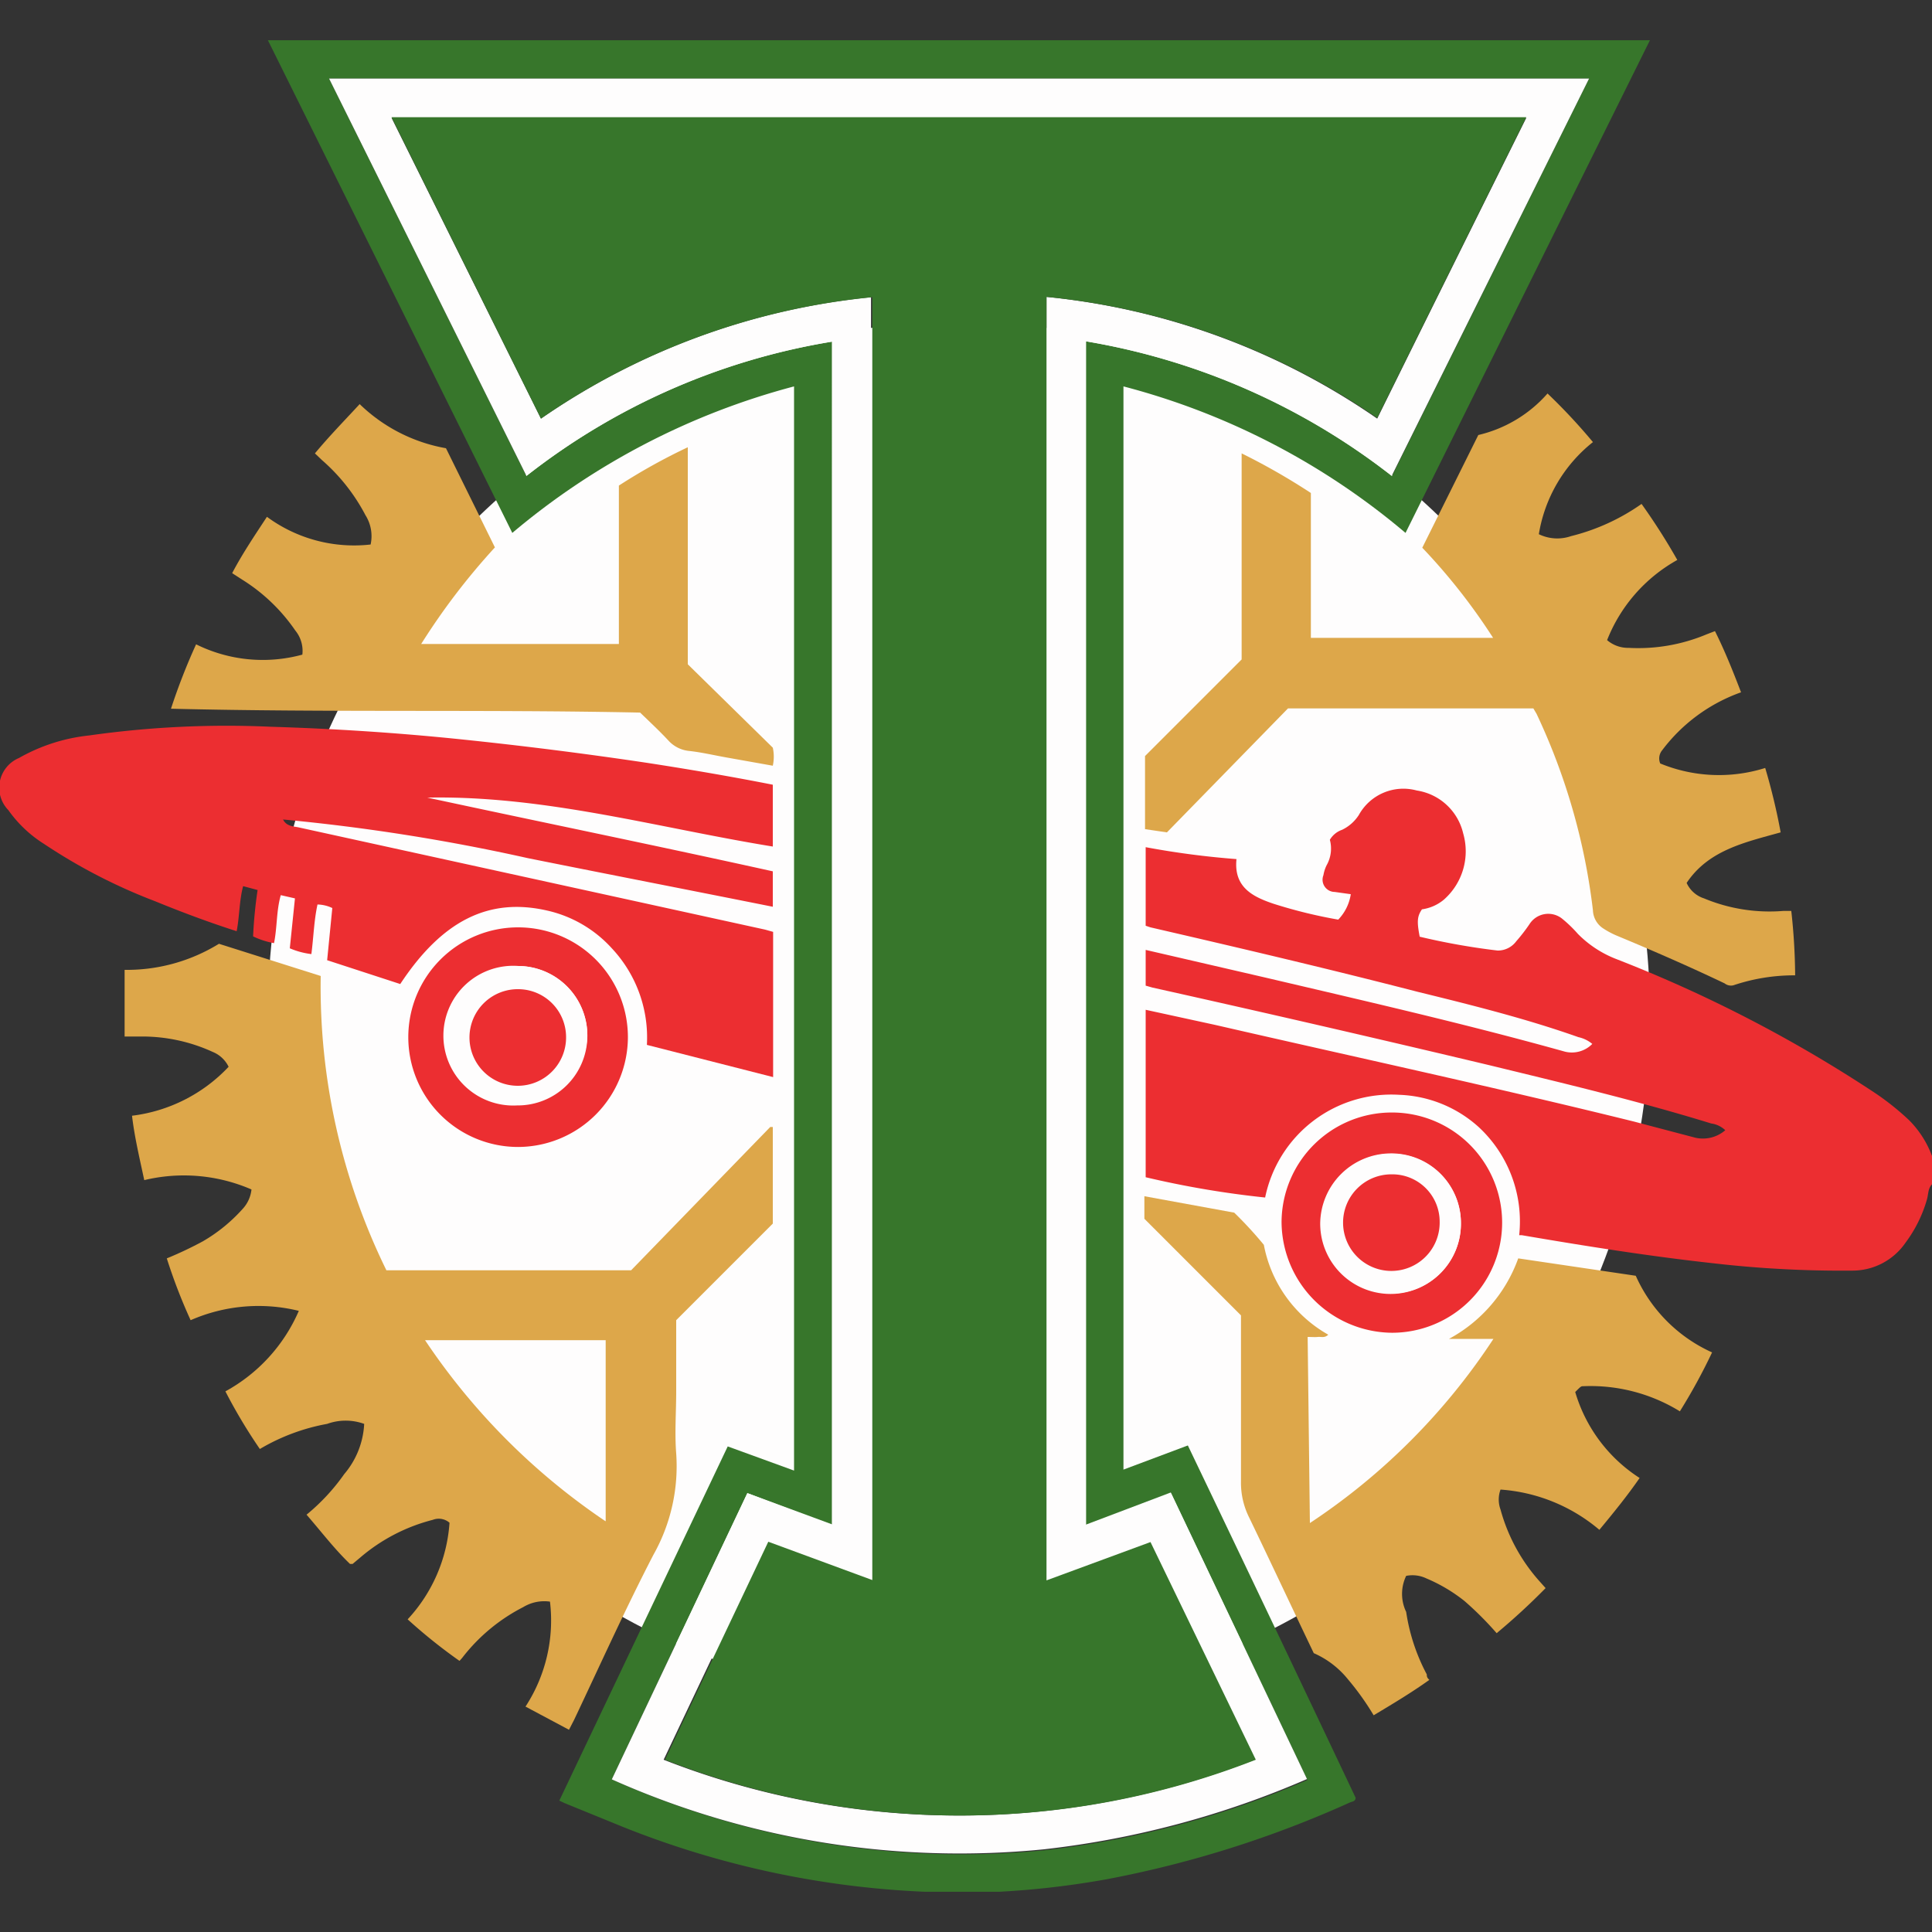
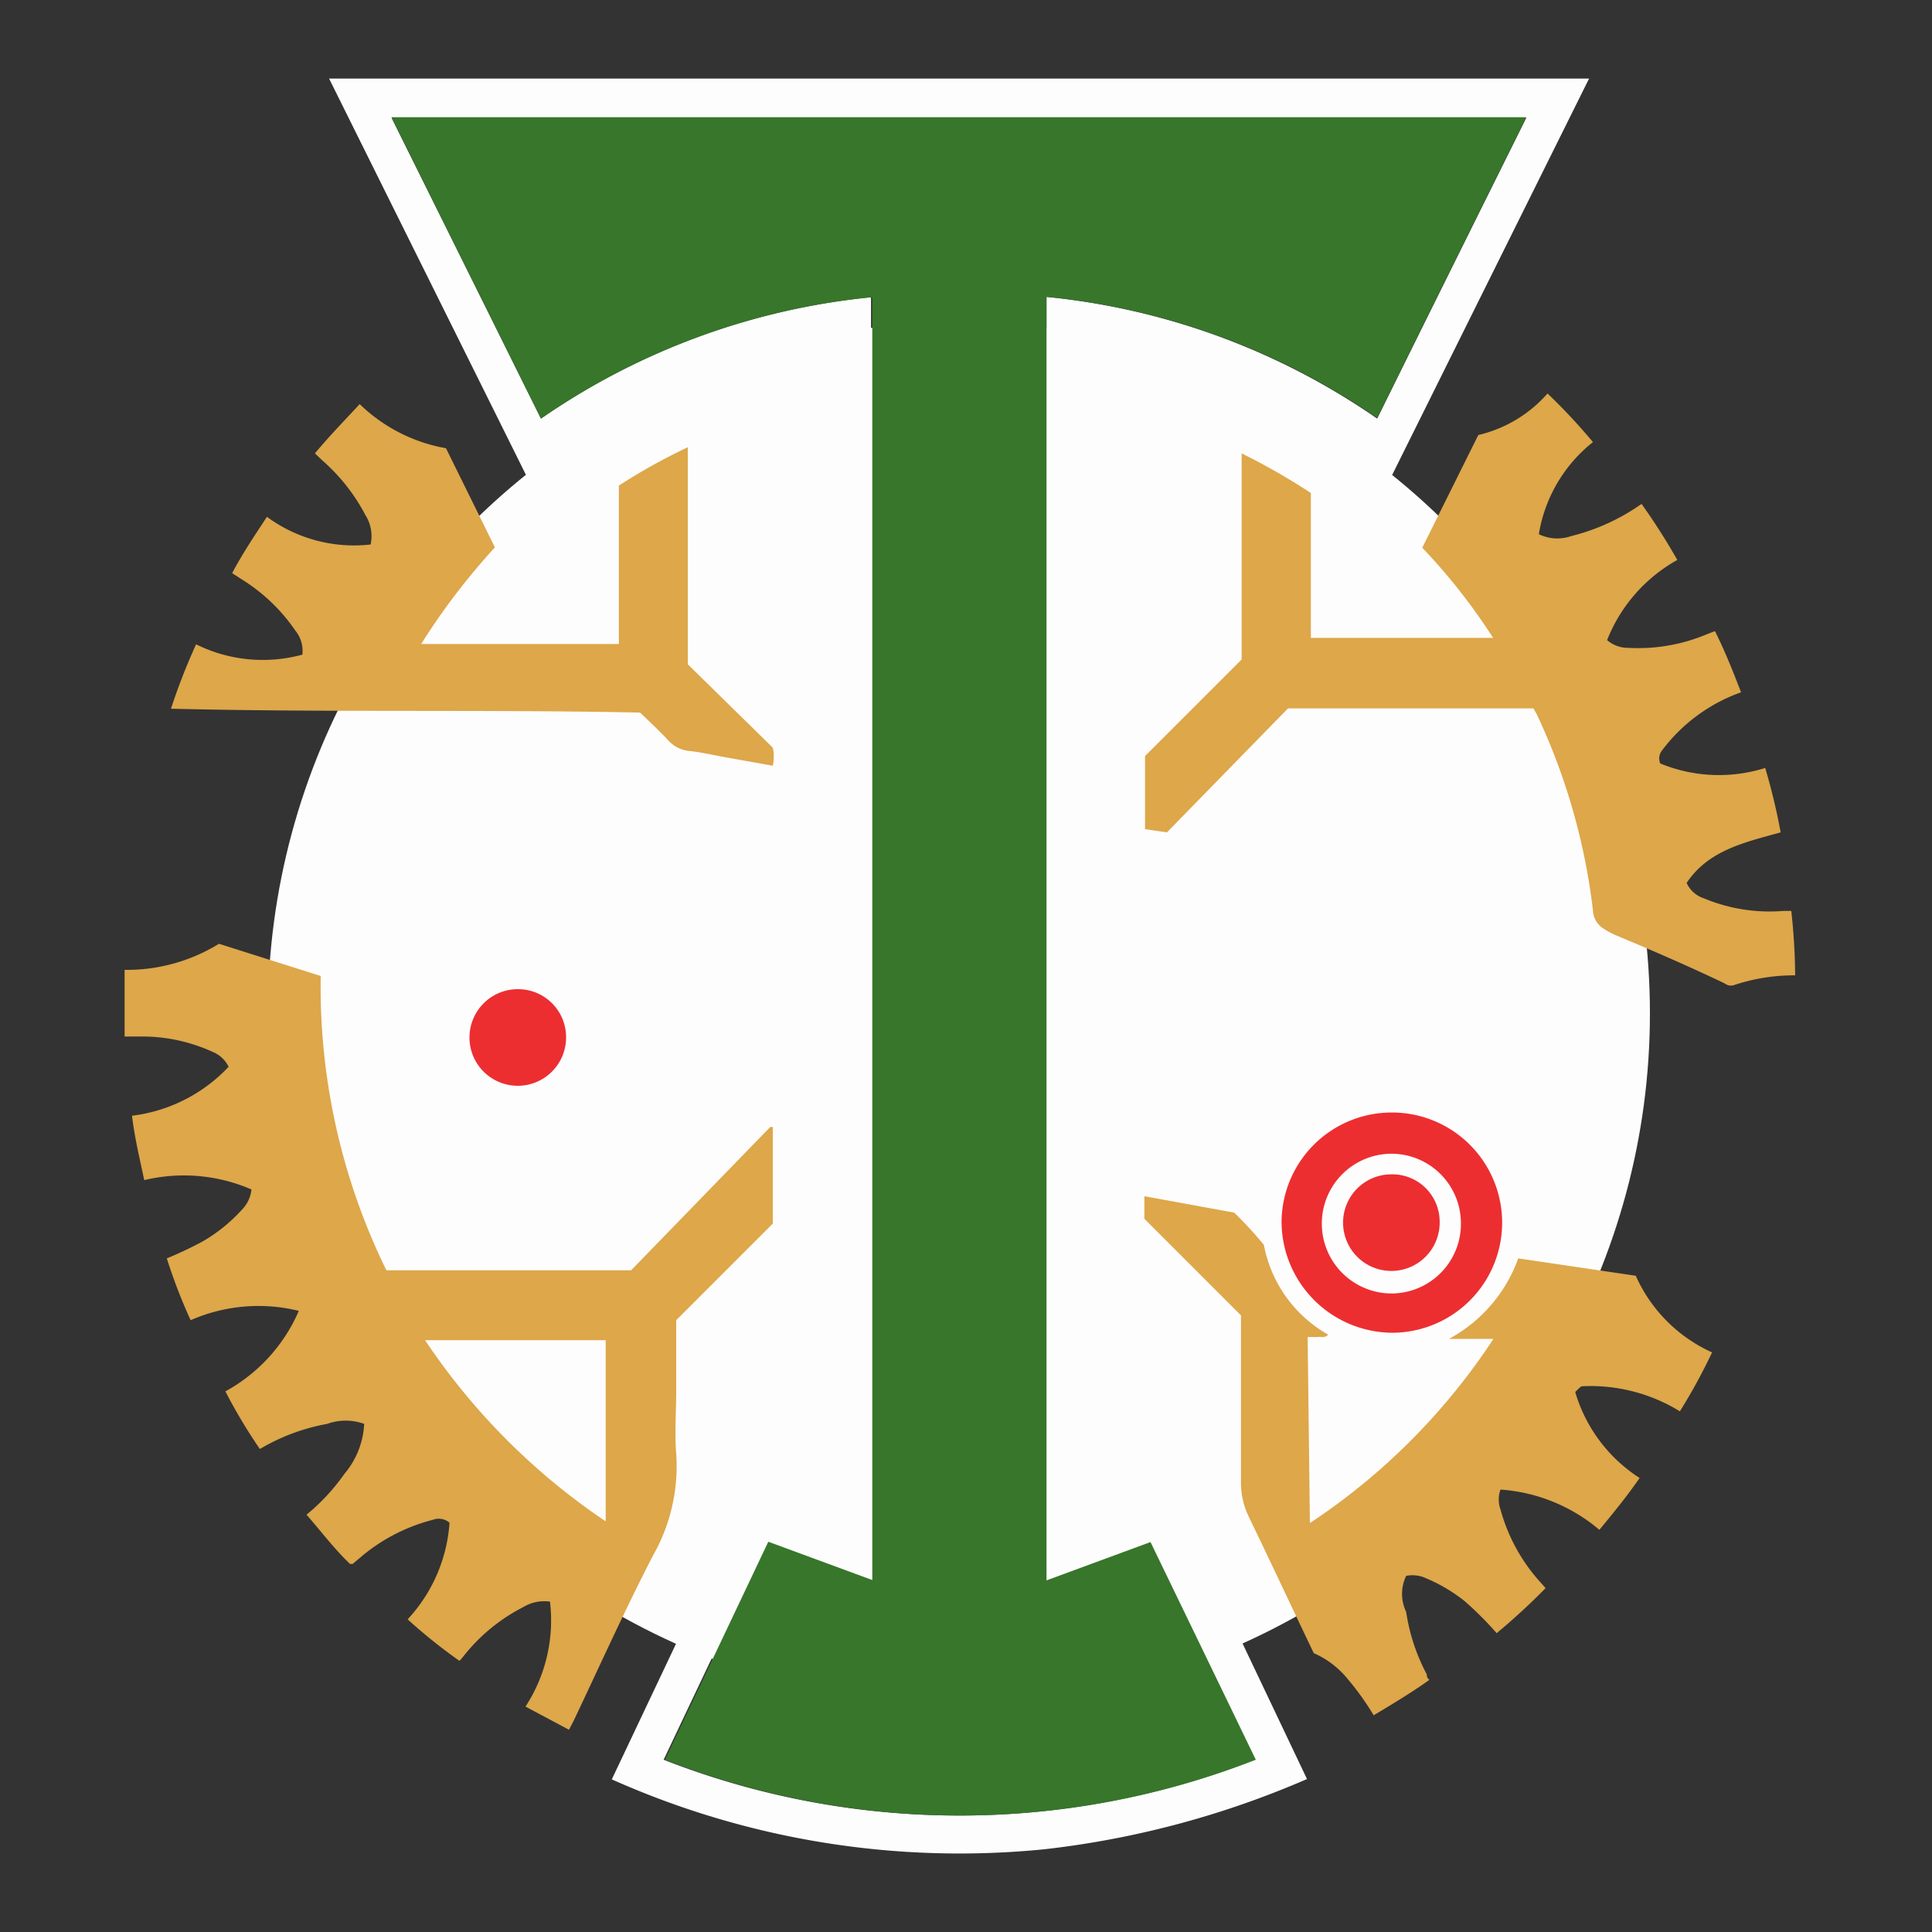
<svg xmlns="http://www.w3.org/2000/svg" width="60" height="60" viewBox="0 0 60 60">
  <rect x="0" y="0" width="60" height="60" fill="#333333" stroke="none" />
  <defs>
    <style>.cls-1{fill:#fefdfd;}.cls-2{fill:#37762b;}.cls-3{fill:#ec2e31;}.cls-4{fill:#dda74a;}</style>
  </defs>
  <g id="TorpedoMoscow">
    <circle class="cls-1" cx="29.78" cy="31.47" r="21.46" />
-     <path class="cls-2" d="M28.71,58.75a28.46,28.46,0,0,1-9.33-2L17.54,56l-.17-.08,5.23-11,2.06.75V12a22.45,22.45,0,0,0-8.75,4.55L8.32,1.25H51.24l-7.59,15.3A22.26,22.26,0,0,0,34.89,12V45.64l2-.75q2.63,5.49,5.21,10.94c0,.11-.1.12-.16.14a33.41,33.41,0,0,1-7.56,2.39,26.91,26.91,0,0,1-3.34.39H28.71Zm-5.5-12.38L19,55.26a26.48,26.48,0,0,0,13.45,2.2,28.51,28.51,0,0,0,8.15-2.18l-4.23-8.9-2.64,1V10.6a21.1,21.1,0,0,1,9.5,4.18L49.35,2.44H10.22l6.13,12.34a20.82,20.82,0,0,1,9.49-4.17V47.34Z" />
-     <path class="cls-3" d="M60,36.78c-.13.13-.11.32-.16.48a4.14,4.14,0,0,1-.66,1.33,2,2,0,0,1-1.67.87,34.74,34.74,0,0,1-4.32-.23c-2-.22-4-.54-5.93-.87l-.08,0A4,4,0,0,0,45.92,35,3.88,3.88,0,0,0,43.45,34a4,4,0,0,0-4.16,3.19,29.37,29.37,0,0,1-3.71-.63v-5.2l2.16.47c4.35,1,8.71,1.94,13,3l1.9.5a1.06,1.06,0,0,0,.94-.23.79.79,0,0,0-.44-.21c-2.27-.7-4.59-1.25-6.89-1.81Q41,31.83,35.79,30.67l-.21-.06V29.5l3.72.86c3.11.73,6.22,1.44,9.3,2.3a.89.89,0,0,0,.85-.24,1,1,0,0,0-.43-.21c-1.64-.58-3.33-1-5-1.41-2.75-.71-5.52-1.36-8.29-2l-.15-.05V26.31a26.18,26.18,0,0,0,2.82.37c-.09.87.5,1.17,1.16,1.39a15.25,15.25,0,0,0,2,.49,1.45,1.45,0,0,0,.39-.79l-.5-.07a.38.38,0,0,1-.35-.52,1.12,1.12,0,0,1,.1-.31,1.05,1.05,0,0,0,.1-.79.71.71,0,0,1,.38-.31,1.27,1.27,0,0,0,.52-.46A1.58,1.58,0,0,1,44,24.55a1.75,1.75,0,0,1,1.44,1.33,2,2,0,0,1-.6,2.06,1.35,1.35,0,0,1-.68.3c-.15.22-.16.38-.07.85a21.08,21.08,0,0,0,2.42.43.71.71,0,0,0,.58-.29,5.34,5.34,0,0,0,.41-.53.69.69,0,0,1,1-.18A4,4,0,0,1,49,29a3.39,3.39,0,0,0,1.21.79,42.44,42.44,0,0,1,8,4.14,8.15,8.15,0,0,1,1.08.86A3.1,3.1,0,0,1,60,35.9Z" />
    <path class="cls-4" d="M7.81,36.94a5.27,5.27,0,0,0-3.33-.29c-.14-.66-.3-1.32-.38-2a4.94,4.94,0,0,0,3-1.52.94.94,0,0,0-.49-.46,5.25,5.25,0,0,0-2.24-.48h-.5V30.12a5.45,5.45,0,0,0,2.93-.81l3.16,1A20,20,0,0,0,12,39.45H19.6L23.92,35,24,35V38l-3,3v2.2c0,.65-.05,1.3,0,1.94a5.61,5.61,0,0,1-.71,3.15c-.87,1.68-1.65,3.41-2.46,5.12l-.16.31L16.32,53a4.9,4.9,0,0,0,.76-3.26,1.26,1.26,0,0,0-.83.17,5.62,5.62,0,0,0-1.86,1.53,1.49,1.49,0,0,1-.12.14,16.53,16.53,0,0,1-1.61-1.29,4.89,4.89,0,0,0,1.3-3,.51.51,0,0,0-.52-.09,5.59,5.59,0,0,0-2.24,1.16l-.25.21-.08,0c-.48-.46-.89-1-1.35-1.53a6.33,6.33,0,0,0,1.17-1.26,2.6,2.6,0,0,0,.62-1.56,1.69,1.69,0,0,0-1.15,0A6.31,6.31,0,0,0,8.07,45,16.56,16.56,0,0,1,7,43.21a5.2,5.2,0,0,0,2.28-2.5A5.25,5.25,0,0,0,5.92,41a17,17,0,0,1-.74-1.92,11.58,11.58,0,0,0,1.12-.53,5.06,5.06,0,0,0,1.23-1A1.05,1.05,0,0,0,7.81,36.94Zm11,10.3V41.62H13.2A20.52,20.52,0,0,0,18.8,47.24Z" />
-     <path class="cls-3" d="M24,24.37v1.92c-3.57-.58-7.07-1.59-10.73-1.52,3.58.77,7.16,1.5,10.73,2.29v1.1c-2.55-.51-5.07-1-7.61-1.51a61,61,0,0,0-7.6-1.2c.1.2.29.21.46.24l14.51,3.18.25.07v4.51l-3.92-1a4.05,4.05,0,0,0-1.09-3,3.85,3.85,0,0,0-2-1.17c-1.82-.42-3.27.31-4.57,2.28l-2.27-.74.16-1.62a1.11,1.11,0,0,0-.46-.11c-.11.51-.12,1-.19,1.54A2.41,2.41,0,0,1,9,29.45l.16-1.55-.44-.1c-.14.49-.11,1-.21,1.49a2.47,2.47,0,0,1-.65-.21A14,14,0,0,1,8,27.64l-.45-.12c-.12.46-.11.93-.2,1.4-.87-.28-1.7-.59-2.53-.93a17.34,17.34,0,0,1-3.45-1.78A3.89,3.89,0,0,1,.26,25.16a1,1,0,0,1,.33-1.62,5.59,5.59,0,0,1,2.18-.7,30.38,30.38,0,0,1,5.64-.27q3,.09,5.9.39t5.78.73C21.39,23.89,22.68,24.11,24,24.37Z" />
    <path class="cls-4" d="M49.47,13.73a4.59,4.59,0,0,0-1.68,2.86,1.31,1.31,0,0,0,1,.06,6.53,6.53,0,0,0,2.19-1,19.71,19.71,0,0,1,1.11,1.74,4.91,4.91,0,0,0-2.18,2.49,1,1,0,0,0,.67.24A5.49,5.49,0,0,0,53,19.7l.26-.1c.31.62.56,1.25.81,1.9a5.27,5.27,0,0,0-2.45,1.8.4.4,0,0,0-.06.41,4.79,4.79,0,0,0,3.26.14,19.16,19.16,0,0,1,.48,2c-1.11.31-2.24.55-2.92,1.57a.89.89,0,0,0,.54.48,5.29,5.29,0,0,0,2.46.39h.17l.08,0a19.13,19.13,0,0,1,.12,2,5.9,5.9,0,0,0-1.92.31.32.32,0,0,1-.27-.06c-1.09-.52-2.19-1-3.32-1.47a2.64,2.64,0,0,1-.44-.23.7.7,0,0,1-.33-.57,19.67,19.67,0,0,0-1.75-6.1L47.62,22H40l-3.76,3.85-.68-.1V23.48l3-3V14.08a20.37,20.37,0,0,1,2.15,1.23v4.5h5.66a18.72,18.72,0,0,0-2.2-2.8l1.74-3.5a4.1,4.1,0,0,0,2.15-1.29A18.14,18.14,0,0,1,49.47,13.73Z" />
    <path class="cls-4" d="M40.68,47.3a20,20,0,0,0,5.7-5.72H45a4.61,4.61,0,0,0,2.15-2.5l3.65.54A4.72,4.72,0,0,0,53.17,42a18,18,0,0,1-1,1.83,5.29,5.29,0,0,0-3-.78c-.07,0-.07,0-.25.18a4.77,4.77,0,0,0,2,2.67c-.38.55-.81,1.08-1.25,1.61a5.32,5.32,0,0,0-3.07-1.25.9.9,0,0,0,0,.62,5.52,5.52,0,0,0,1.24,2.26l.16.18a20.33,20.33,0,0,1-1.52,1.4,10.16,10.16,0,0,0-1-1,5,5,0,0,0-1.18-.7,1,1,0,0,0-.63-.08,1.29,1.29,0,0,0,0,1.12A6,6,0,0,0,44.31,52c0,.05,0,.1.08.17-.56.4-1.13.74-1.73,1.1a8.37,8.37,0,0,0-.8-1.12,2.81,2.81,0,0,0-1.06-.81c-.67-1.4-1.33-2.81-2-4.2A2.41,2.41,0,0,1,38.54,46c0-1.69,0-3.37,0-5.15l-3-3v-.7l2.79.51a12.35,12.35,0,0,1,.92,1,4.07,4.07,0,0,0,2,2.79c-.11.11-.22.06-.32.07s-.19,0-.32,0Z" />
    <path class="cls-4" d="M9.78,14.08c.45-.54.9-1,1.39-1.53a5.12,5.12,0,0,0,2.68,1.37L15.37,17A20.88,20.88,0,0,0,13.08,20h6.14V15.08a18.39,18.39,0,0,1,2.14-1.19v6.74L24,23.22a1.31,1.31,0,0,1,0,.56l-1.46-.26c-.39-.07-.77-.16-1.15-.2a1,1,0,0,1-.63-.32c-.27-.29-.57-.57-.88-.87-4.81-.1-9.67,0-14.57-.12a19.19,19.19,0,0,1,.78-2,4.66,4.66,0,0,0,3.3.32,1,1,0,0,0-.22-.75A5.58,5.58,0,0,0,7.52,18l-.31-.2c.32-.61.7-1.17,1.08-1.75a4.56,4.56,0,0,0,3.22.86,1.22,1.22,0,0,0-.16-.91A5.88,5.88,0,0,0,10,14.29Z" />
    <path class="cls-3" d="M43.23,34.55a3.42,3.42,0,0,1,0,6.84,3.46,3.46,0,0,1-3.43-3.45A3.42,3.42,0,0,1,43.23,34.55ZM45.37,38a2.16,2.16,0,0,0-2.15-2.17,2.17,2.17,0,0,0,0,4.34A2.16,2.16,0,0,0,45.37,38Z" />
-     <path class="cls-3" d="M16.09,35.62a3.41,3.41,0,1,1,3.41-3.4A3.42,3.42,0,0,1,16.09,35.62Zm2.15-3.4A2.16,2.16,0,0,0,16.11,30a2.17,2.17,0,1,0-.05,4.33A2.16,2.16,0,0,0,18.24,32.22Z" />
    <path class="cls-1" d="M23.21,46.37l2.63,1V10.61a20.82,20.82,0,0,0-9.49,4.17L10.22,2.44H49.35L43.22,14.78a21.1,21.1,0,0,0-9.5-4.18V47.35l2.64-1,4.23,8.9a28.51,28.51,0,0,1-8.15,2.18A26.48,26.48,0,0,1,19,55.26ZM32.5,9.22A21.82,21.82,0,0,1,42.77,13c1.55-3.14,3.09-6.24,4.63-9.34H12.16L16.8,13A21.78,21.78,0,0,1,27.05,9.23V49.07l-3.23-1.19-3.21,6.77a25.16,25.16,0,0,0,18.35,0l-3.23-6.76L32.5,49.08Z" />
-     <path class="cls-1" d="M45.37,38A2.17,2.17,0,1,1,41,38a2.2,2.2,0,0,1,2.18-2.18A2.16,2.16,0,0,1,45.37,38Zm-2.15-1.48a1.49,1.49,0,1,0,1.49,1.47A1.47,1.47,0,0,0,43.22,36.47Z" />
    <path class="cls-1" d="M18.24,32.22a2.17,2.17,0,0,1-4.33,0A2.19,2.19,0,0,1,16.11,30,2.16,2.16,0,0,1,18.24,32.22Zm-.66,0a1.5,1.5,0,0,0-3,0,1.5,1.5,0,1,0,3,0Z" />
    <path class="cls-2" d="M32.5,9.22V49.08l3.23-1.19L39,54.65a25.16,25.16,0,0,1-18.35,0l3.21-6.77,3.23,1.19V9.23A21.78,21.78,0,0,0,16.8,13L12.16,3.64H47.4c-1.54,3.1-3.08,6.2-4.63,9.34A21.82,21.82,0,0,0,32.5,9.22Z" />
    <path class="cls-3" d="M43.22,36.47a1.47,1.47,0,0,1,1.49,1.47,1.5,1.5,0,1,1-1.49-1.47Z" />
    <path class="cls-3" d="M17.58,32.21a1.5,1.5,0,1,1-1.48-1.49A1.49,1.49,0,0,1,17.58,32.21Z" />
  </g>
</svg>